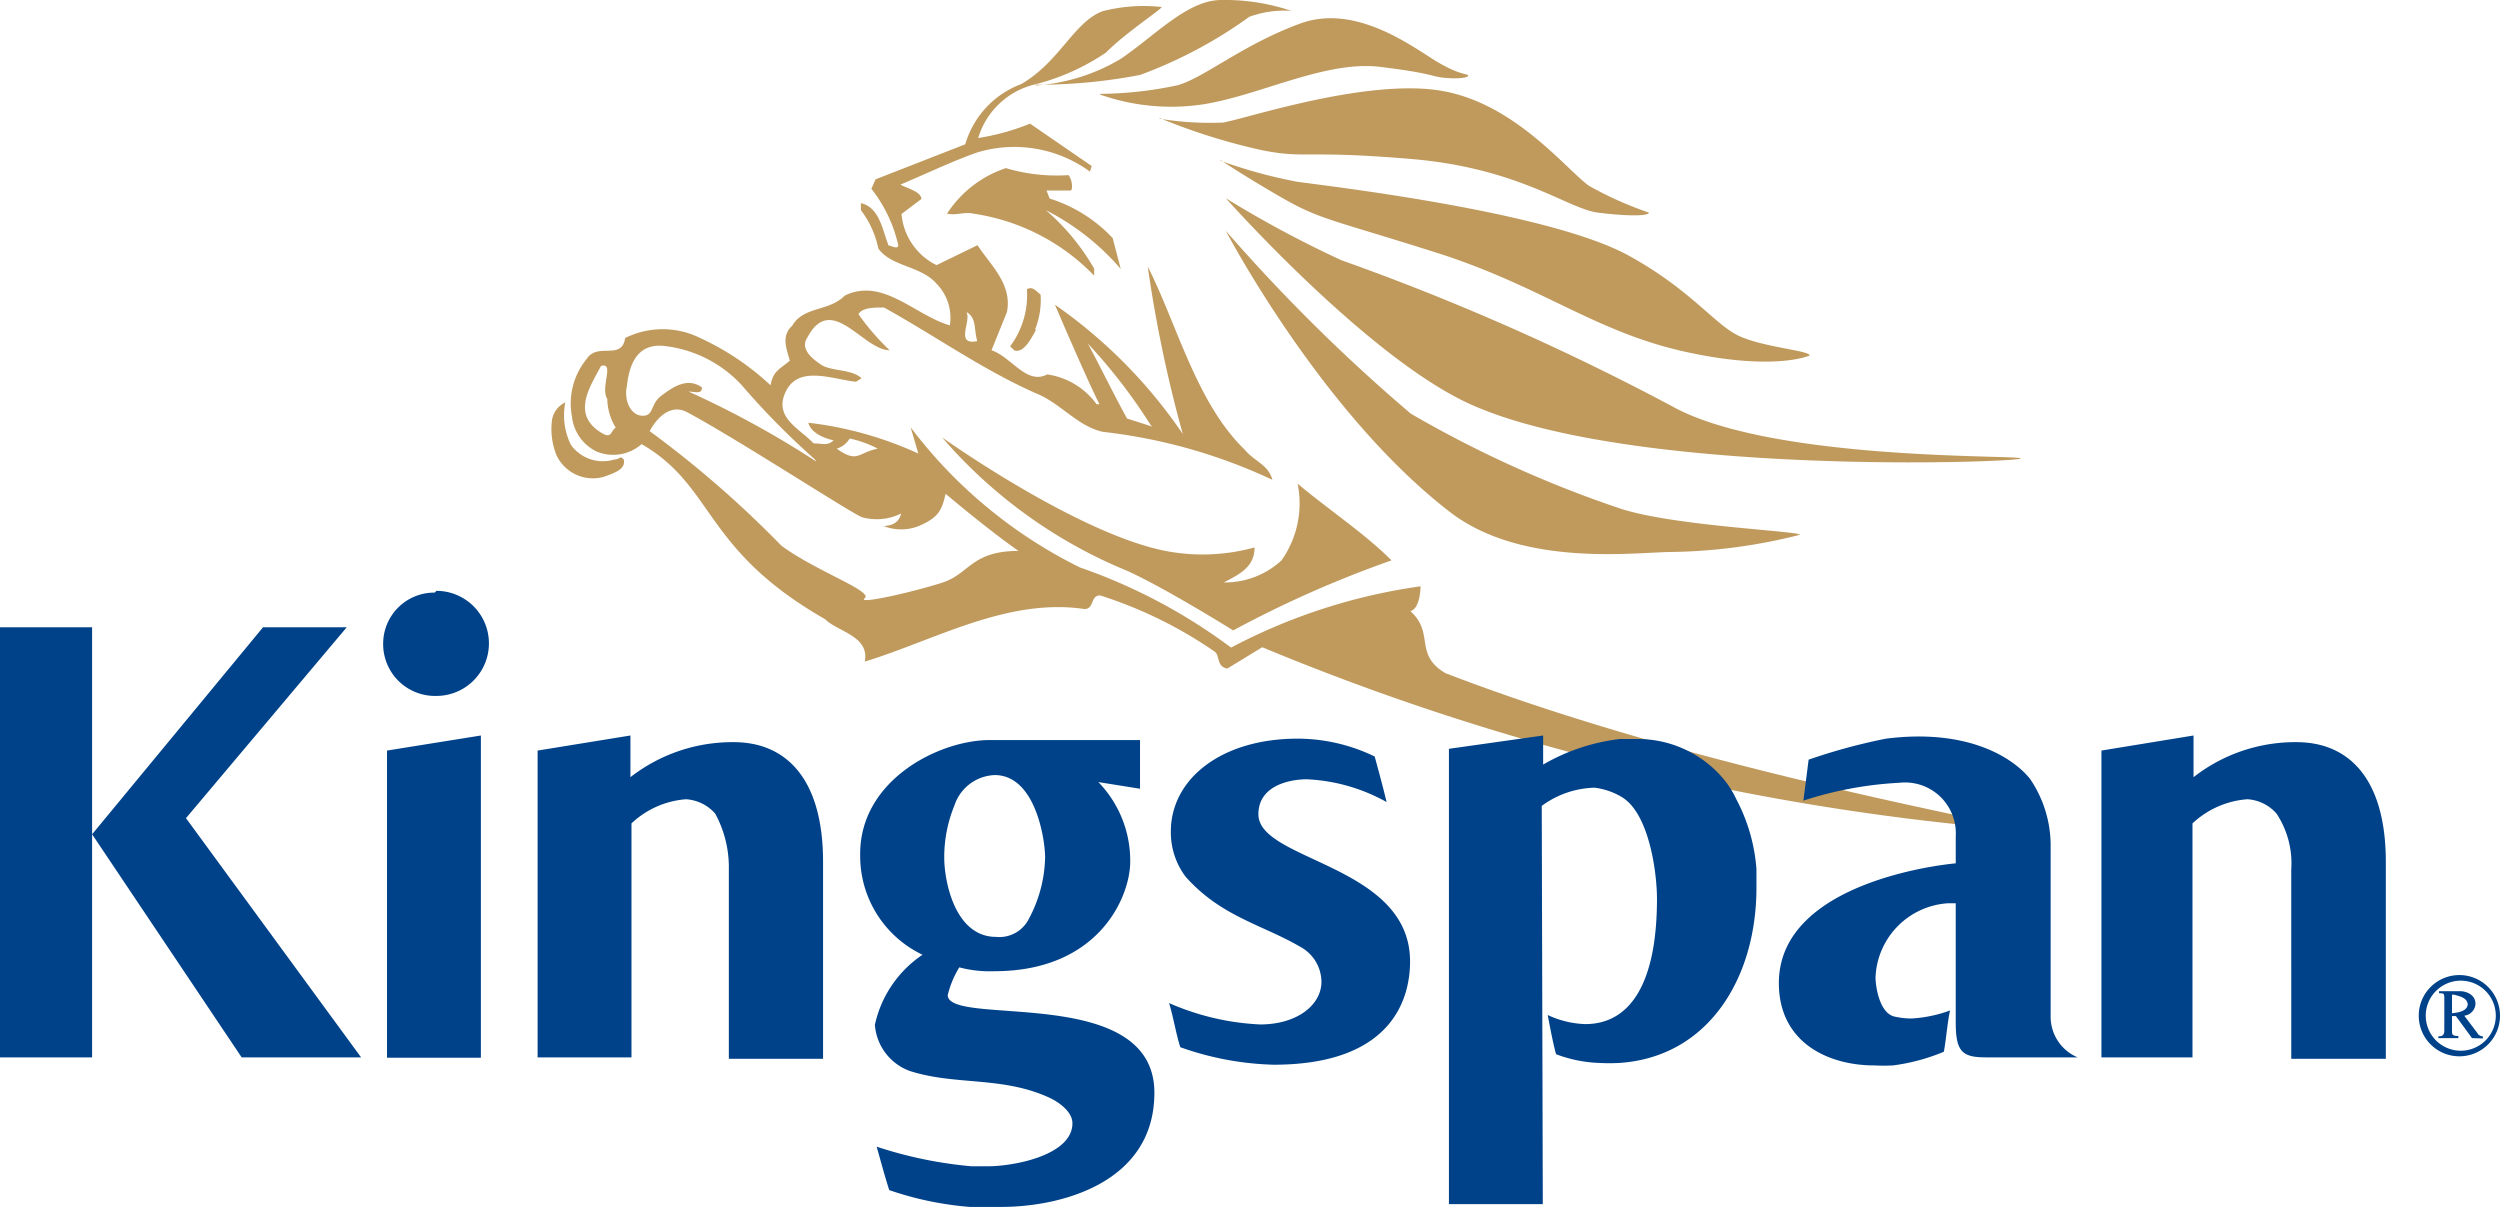
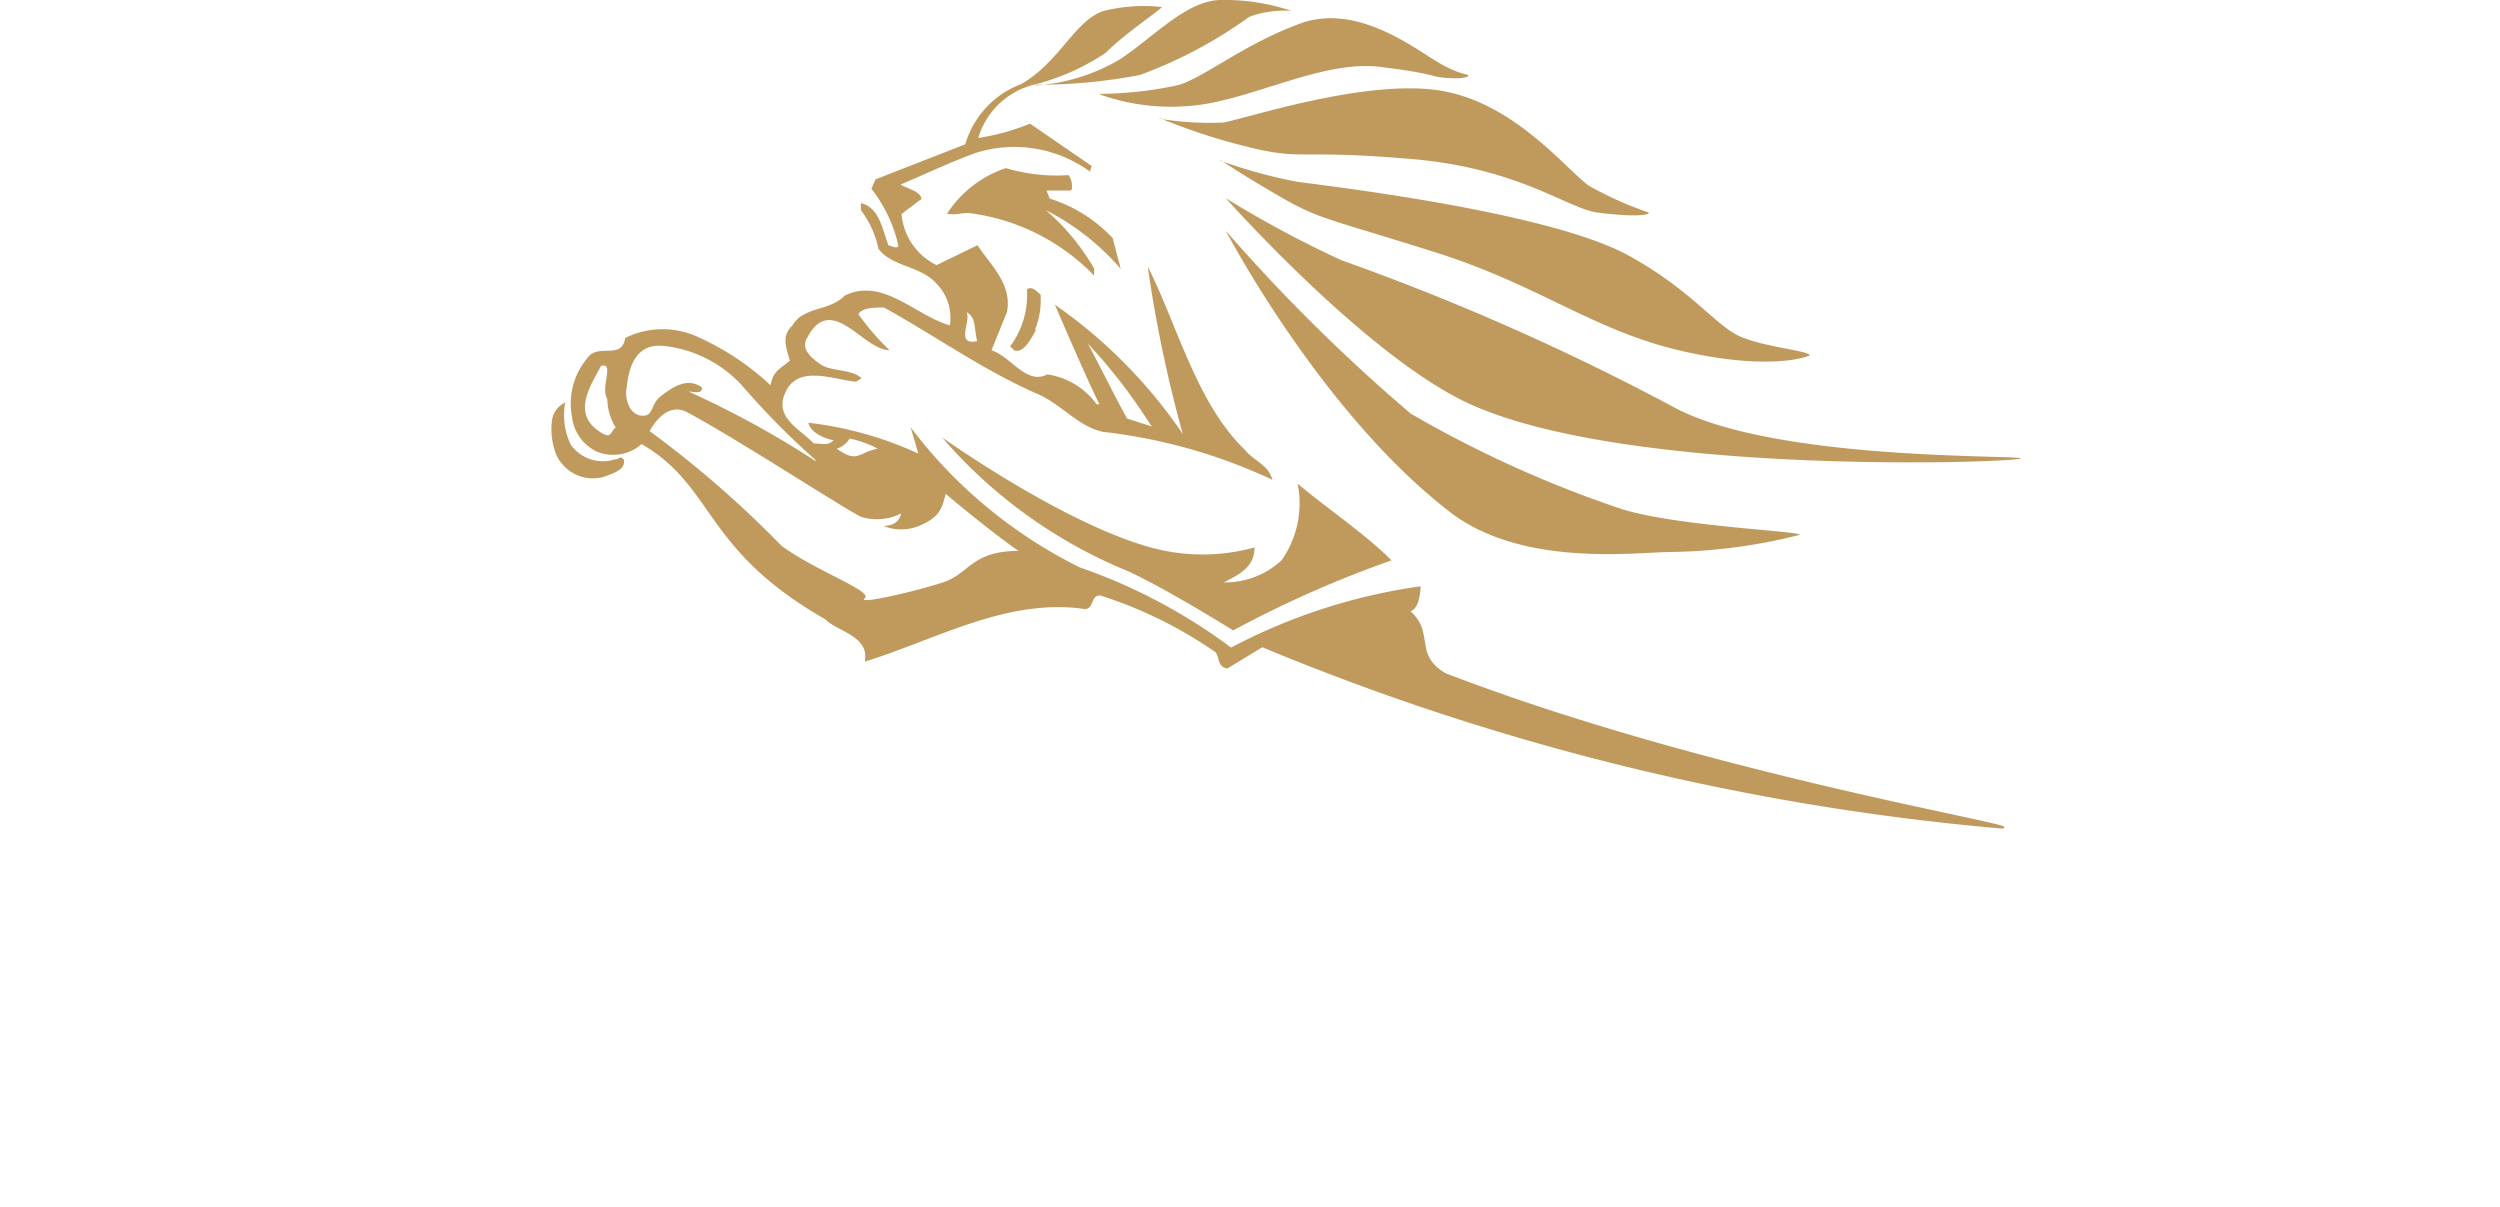
<svg xmlns="http://www.w3.org/2000/svg" viewBox="0 0 71.38 34.46">
  <defs>
    <style>.cls-1{fill:#c09a5d;}.cls-1,.cls-2{fill-rule:evenodd;}.cls-2{fill:#004289;}</style>
  </defs>
  <g id="Layer_2" data-name="Layer 2">
    <g id="Layer_1-2" data-name="Layer 1">
      <path class="cls-1" d="M27,14.1s1.18,1,2.08,1.63c-1.34,0-1.4.65-2.16.9s-2.48.65-2.23.45-1.41-.78-2.38-1.5a30,30,0,0,0-3.76-3.27s.43-.88,1.07-.54c1.46.78,4.72,2.91,5,3a1.56,1.56,0,0,0,1.11-.11c-.06.24-.21.34-.5.36a1.36,1.36,0,0,0,1,0C26.82,14.77,26.89,14.55,27,14.1Zm8-7.51a49.79,49.79,0,0,0,5.28,5.22A32.56,32.56,0,0,0,46.2,14.5c1.5.52,5.19.66,5.19.77a15.68,15.68,0,0,1-3.65.49c-1,0-4.26.46-6.34-1.14C37.71,11.78,35,6.59,35,6.59Zm-.15-2a14.07,14.07,0,0,0,2.19.6c.93.13,7.13.85,9.43,2.09,1.83,1,2.49,2,3.2,2.32s2,.41,2,.55h0s-1,.46-3.57-.11S44,8.16,41,7.21s-3.31-.94-4.39-1.56S34.85,4.57,34.85,4.57Zm-1.74-1.2a8.9,8.9,0,0,0,1.8.11c.6-.09,3.94-1.22,6.1-.93s3.66,2.22,4.35,2.73a10.13,10.13,0,0,0,1.72.77c0,.1-.6.11-1.46,0S43.38,4.8,40.3,4.54s-3,0-4.26-.25A17.27,17.27,0,0,1,33.11,3.37Zm-1.7-.69a6.1,6.1,0,0,0,3,.27c1.61-.27,3.46-1.25,5-1.06s1.42.27,1.82.31.69,0,.69-.06-.21,0-.86-.38S38.75.08,37.13.67,34.41,2.2,33.64,2.43A10.9,10.9,0,0,1,31.41,2.68Zm-1.84-.26A5.46,5.46,0,0,0,32,1.68C33,1,33.91,0,34.87,0a5.92,5.92,0,0,1,2,.31,2.9,2.9,0,0,0-1.2.17,12.92,12.92,0,0,1-3.12,1.66A15.49,15.49,0,0,1,29.57,2.42Zm1,3h-.69l.09.23a4.15,4.15,0,0,1,1.8,1.13l.23.88A7,7,0,0,0,29.86,6a6.38,6.38,0,0,1,1.38,1.67l0,.2a6,6,0,0,0-3.45-1.77c-.26-.06-.48.06-.75,0A3.21,3.21,0,0,1,28.72,4.8,5.09,5.09,0,0,0,30.51,5,.56.56,0,0,1,30.6,5.41Zm-1,4c-.16.28-.34.63-.6.57l-.13-.12a2.44,2.44,0,0,0,.48-1.63c.16-.1.27.06.39.15A2.24,2.24,0,0,1,29.56,9.39Zm-1.67.3c-.65.13-.15-.59-.31-.83C27.88,9.06,27.81,9.39,27.89,9.69Zm5,2.44-.72-.23c-.35-.63-.82-1.59-1.12-2.14A15.52,15.52,0,0,1,32.85,12.13Zm-9.59,1a27.22,27.22,0,0,0-3.65-2c.15,0,.4.09.38-.12-.42-.3-.84,0-1.16.24s-.2.58-.54.57-.53-.45-.44-.85c.07-.68.34-1.23,1.08-1.14a3.54,3.54,0,0,1,2.2,1.12A21.84,21.84,0,0,0,23.26,13.11ZM39.73,16a31.54,31.54,0,0,0-4.52,2s-1.87-1.17-3-1.69a14,14,0,0,1-5.31-3.82s3.9,2.78,6.43,3.25a5.58,5.58,0,0,0,2.49-.11c0,.55-.41.76-.88,1A2.39,2.39,0,0,0,36.59,16a2.83,2.83,0,0,0,.46-2.19C37.88,14.51,39,15.26,39.73,16ZM17.34,11.39a1.6,1.6,0,0,0,.24.82c-.16.1-.1.34-.42.14-.86-.53-.3-1.33,0-1.9C17.56,10.33,17.13,11.07,17.34,11.39Zm7.72,1.42c-.56.11-.57.43-1.17,0a.65.65,0,0,0,.37-.29A3.1,3.1,0,0,1,25.06,12.81Zm-8.92-1.32a1.91,1.91,0,0,0,.16,1.21,1.12,1.12,0,0,0,1.24.42c.17,0,.15-.13.27,0,.07.29-.31.4-.59.5A1.15,1.15,0,0,1,15.89,13a2,2,0,0,1-.13-1A.67.67,0,0,1,16.14,11.49ZM35,5.66A31.23,31.23,0,0,0,38.3,7.43a69.52,69.52,0,0,1,9.46,4.18c2.85,1.57,9.94,1.37,9.94,1.48S46.63,13.63,42,11.55C39.07,10.24,35,5.66,35,5.66Zm22.19,18a71,71,0,0,1-21.15-5.18l-1,.61c-.33-.07-.19-.39-.38-.5A12.34,12.34,0,0,0,31.41,17c-.28,0-.16.38-.44.39-2.21-.33-4.28.89-6.28,1.5.15-.73-.79-.86-1.13-1.21-3.5-2-3.14-3.78-5.24-5a1.23,1.23,0,0,1-1.29.21,1.26,1.26,0,0,1-.7-1,2,2,0,0,1,.42-1.64c.31-.49,1,.06,1.1-.6a2.41,2.41,0,0,1,2.14,0A7.56,7.56,0,0,1,22,11c.08-.4.22-.43.55-.7-.07-.3-.27-.69.07-1,.32-.56,1.05-.4,1.5-.86,1.08-.53,2,.56,3,.85a1.39,1.39,0,0,0-.38-1.19c-.44-.51-1.28-.48-1.66-1A2.74,2.74,0,0,0,24.58,6l0-.2c.53.12.61.75.79,1.21.08,0,.25.12.28,0a4.07,4.07,0,0,0-.77-1.62L25,5.12l2.56-1A2.62,2.62,0,0,1,29.16,2.4c1.1-.64,1.5-1.77,2.32-2.08A4.72,4.72,0,0,1,33.17.2c0,.06-1.05.75-1.59,1.3a6.42,6.42,0,0,1-2.07.92,2.23,2.23,0,0,0-1.58,1.52,6.57,6.57,0,0,0,1.48-.41l1.76,1.21-.05.16a3.66,3.66,0,0,0-3.21-.55c-.74.26-1.44.6-2.2.92.18.11.58.19.6.41l-.57.43a1.8,1.8,0,0,0,1,1.46L27.91,7c.36.56,1,1.11.84,1.91L28.31,10c.58.2,1,1,1.59.69a2.12,2.12,0,0,1,1.41.85l.08,0c-.39-.78-1.27-2.84-1.27-2.84a14.23,14.23,0,0,1,3.65,3.69,38,38,0,0,1-1-4.78c.83,1.63,1.39,3.9,2.77,5.23.28.34.67.42.79.86a15.46,15.46,0,0,0-4.84-1.37c-.73-.16-1.21-.82-1.91-1.1-1.52-.67-2.91-1.66-4.34-2.45-.28,0-.62,0-.73.19A7,7,0,0,0,25.4,10c-.76,0-1.66-1.67-2.35-.36-.2.3.09.57.39.77s.87.12,1.16.39l-.16.1c-.67-.07-1.63-.48-2,.27s.39,1.06.79,1.49c.26,0,.4.08.57-.09-.26-.05-.65-.21-.72-.5a10.39,10.39,0,0,1,3.14.88L26,12.2a13.61,13.61,0,0,0,4.83,4,15.94,15.94,0,0,1,4.32,2.29,16.45,16.45,0,0,1,5.41-1.75s0,.63-.29.71c.7.63.09,1.23,1,1.77C48.48,22,57.25,23.47,57.23,23.61Z" />
-       <path class="cls-2" d="M71.38,29a1.16,1.16,0,1,0-1.16,1.16A1.16,1.16,0,0,0,71.38,29Zm-.12,0a1,1,0,1,1-1-1A1,1,0,0,1,71.26,29Zm-.37.65v-.06a.18.18,0,0,1-.16-.1L70.36,29a.36.36,0,0,0,.32-.34c0-.24-.23-.36-.45-.36h-.59v.06c.14,0,.15,0,.15.16v.9c0,.13-.05.17-.17.17v.05h.57v-.06c-.07,0-.18,0-.18-.1v-.47h.11l.46.63Zm-.43-1c0,.23-.28.26-.45.28v-.53h.06C70.24,28.45,70.46,28.49,70.46,28.7Zm-58-11.78a1.5,1.5,0,1,1,0,3,1.48,1.48,0,0,1-1.52-1.47A1.46,1.46,0,0,1,12.41,16.92ZM13.73,21v9.2H11.05V21.43ZM28.4,22.13c1.17,0,1.44,1.85,1.44,2.35a3.87,3.87,0,0,1-.5,1.82.94.94,0,0,1-.9.45c-1.18,0-1.48-1.6-1.48-2.26A3.89,3.89,0,0,1,27.25,23,1.26,1.26,0,0,1,28.4,22.13Zm-.14-1h4.29v1.39l-1.19-.19a3.22,3.22,0,0,1,.91,2.27c0,1-.89,3.13-3.88,3.13a3.38,3.38,0,0,1-1-.11,2.75,2.75,0,0,0-.33.79c0,.93,5.9-.35,5.9,2.79,0,2.58-2.68,3.26-4.37,3.26l-.9,0a9.33,9.33,0,0,1-2.3-.48c-.13-.4-.24-.82-.36-1.24a12,12,0,0,0,2.71.56l.45,0c.78,0,2.43-.32,2.43-1.23,0-.28-.29-.55-.64-.72-1.35-.63-2.69-.35-4-.77a1.52,1.52,0,0,1-1-1.32,3.24,3.24,0,0,1,1.36-2,3.12,3.12,0,0,1-1.78-2.84C24.53,22.28,26.81,21.13,28.26,21.13ZM44.05,34.38H41.37v-13L44.06,21v.83a5.67,5.67,0,0,1,2.19-.73l.5,0a3.2,3.2,0,0,1,2.46,1.14,2.61,2.61,0,0,1,.36.57,5.06,5.06,0,0,1,.58,2c0,.34,0,.48,0,.54,0,2.57-1.37,4.84-3.93,5a5.33,5.33,0,0,1-.54,0,3.83,3.83,0,0,1-1.25-.25c-.08-.25-.24-1.12-.24-1.12a2.71,2.71,0,0,0,1.07.26c1.29,0,2.05-1.17,2.05-3.58,0-.71-.21-2.42-1-2.9a2,2,0,0,0-.78-.27,2.65,2.65,0,0,0-1.51.52Zm11.79-5.2V25.79h-.22a2.21,2.21,0,0,0-2.07,2.11c0,.27.11,1,.52,1.12a2.15,2.15,0,0,0,.51.06,3.8,3.8,0,0,0,1.1-.23c-.07.27-.12.89-.18,1.18a5.66,5.66,0,0,1-1.45.39,5.19,5.19,0,0,1-.53,0c-1.36,0-2.73-.68-2.73-2.35,0-3,5.05-3.42,5.05-3.42v-.77a1.45,1.45,0,0,0-1.61-1.53,10.55,10.55,0,0,0-2.74.51l.15-1.17a16.61,16.61,0,0,1,2.21-.6c2.45-.31,3.71.63,4.12,1.16a3.39,3.39,0,0,1,.58,1.84V29a1.26,1.26,0,0,0,.77,1.19H56.69C56,30.19,55.84,30,55.84,29.18ZM62.63,21v1.19a4.71,4.71,0,0,1,2.94-1c1.46,0,2.55,1,2.55,3.42v5.62h-2.7V24.82A2.57,2.57,0,0,0,65,23.23a1.21,1.21,0,0,0-.83-.41,2.56,2.56,0,0,0-1.57.69v6.68H60V21.43ZM18,21v1.19a4.74,4.74,0,0,1,2.95-1c1.46,0,2.55,1,2.55,3.42v5.62H20.81V24.82a3.2,3.2,0,0,0-.39-1.59,1.21,1.21,0,0,0-.83-.41,2.54,2.54,0,0,0-1.56.69v6.68H15.35V21.43ZM2.63,23.82l4.88-5.91H9.9L5.31,23.36l5,6.83H6.9Zm0,6.37H0V17.91H2.63Zm34.42-9.1a5.06,5.06,0,0,1,2.2.51s.24.87.34,1.3a5.14,5.14,0,0,0-2.28-.65c-.43,0-1.38.15-1.38,1,0,1.34,4.33,1.43,4.33,4.2,0,1.15-.59,2.95-3.9,2.95a8.6,8.6,0,0,1-2.66-.5c-.13-.41-.19-.83-.32-1.26a7.27,7.27,0,0,0,2.6.61c1.06,0,1.75-.56,1.75-1.22a1.15,1.15,0,0,0-.61-1c-1.08-.63-2.26-.86-3.27-2a2.11,2.11,0,0,1-.42-1.29C33.43,22.25,34.86,21.09,37.05,21.09Z" />
    </g>
  </g>
</svg>